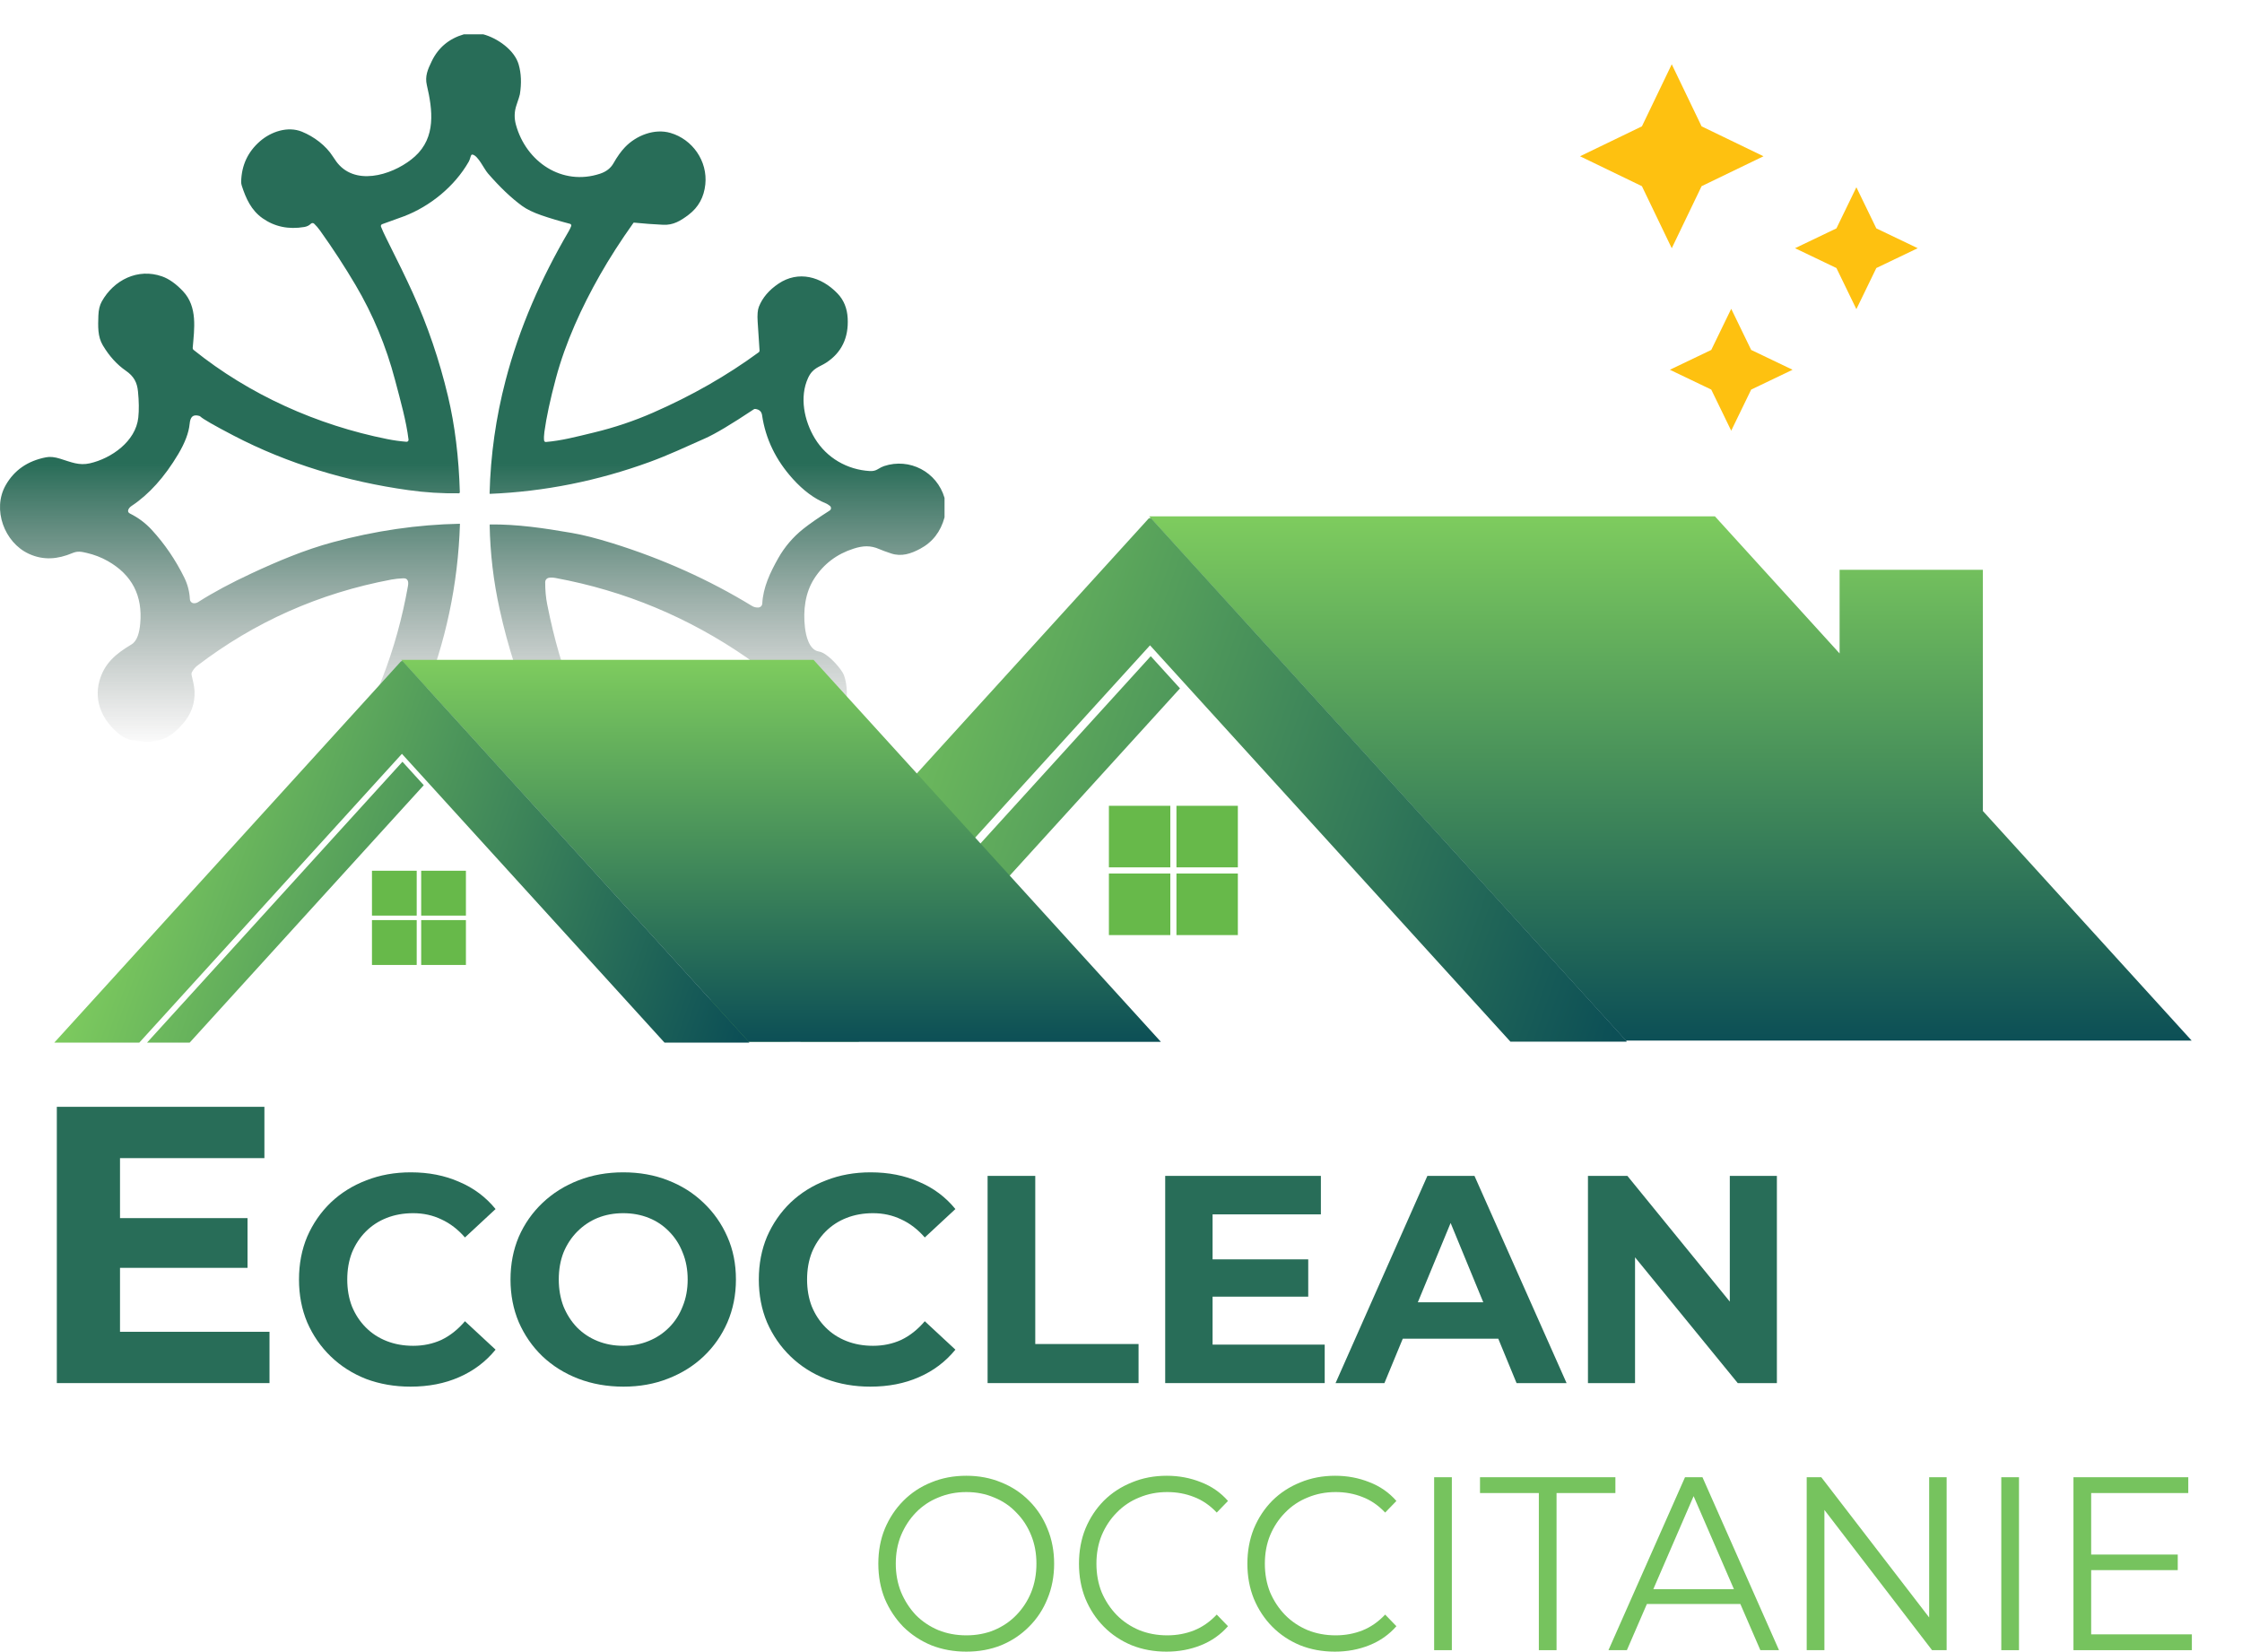
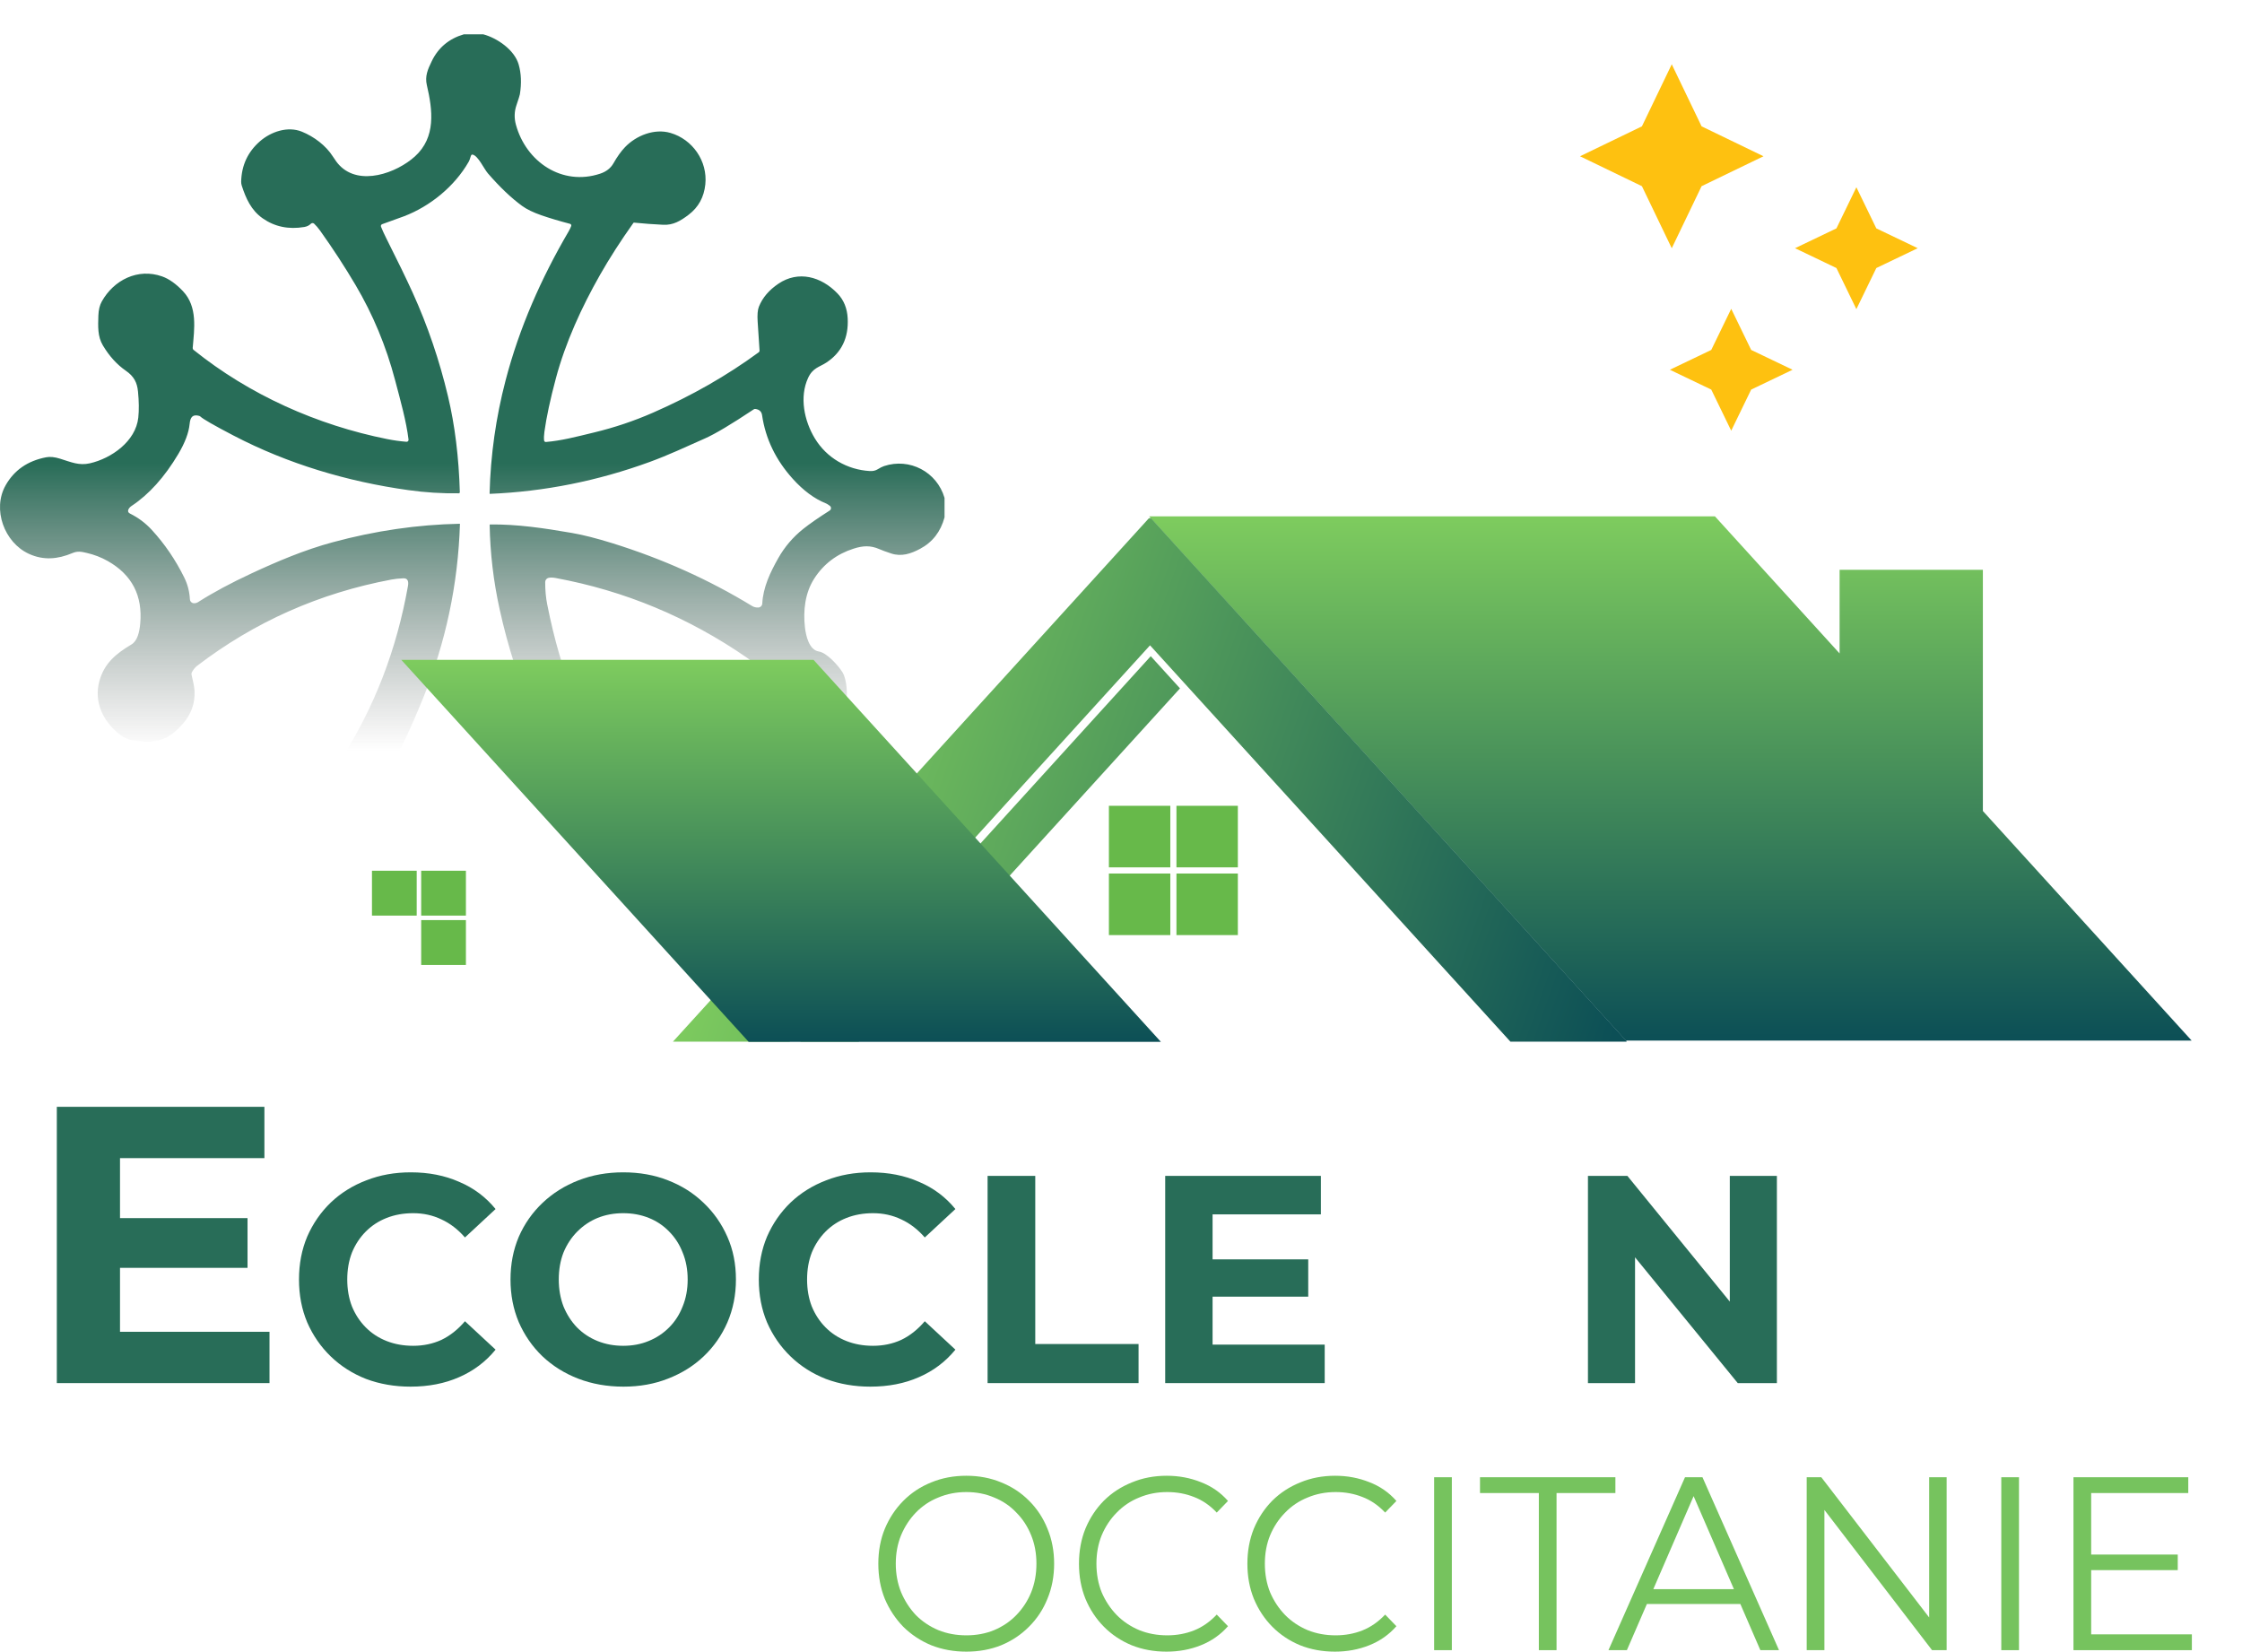
<svg xmlns="http://www.w3.org/2000/svg" width="262" height="193" viewBox="0 0 262 193" fill="none">
  <g clip-path="url(#clip0_14_16)">
    <path d="M56.474 4.01C58.108 4.448 60.122 5.829 60.612 7.538C60.911 8.571 60.959 9.73 60.754 11.013C60.73 11.152 60.597 11.578 60.354 12.29C60.099 13.034 60.078 13.795 60.29 14.572C61.481 18.924 65.692 21.765 70.124 20.298C70.841 20.061 71.363 19.655 71.689 19.081C72.129 18.305 72.579 17.677 73.039 17.196C74.346 15.831 76.474 14.985 78.346 15.531C80.93 16.281 82.707 18.826 82.424 21.548C82.268 23.041 81.62 24.222 80.479 25.089C79.513 25.824 78.665 26.323 77.499 26.266C76.391 26.214 75.255 26.13 74.091 26.015C74.078 26.013 74.064 26.016 74.052 26.022C74.04 26.027 74.028 26.037 74.02 26.048C72.52 28.157 71.22 30.181 70.119 32.118C67.975 35.89 66.083 40.011 64.96 44.209C64.299 46.675 63.852 48.761 63.618 50.468C63.564 50.866 63.552 51.2 63.583 51.469C63.588 51.522 63.614 51.57 63.654 51.603C63.694 51.636 63.745 51.652 63.797 51.647C65.632 51.487 67.206 51.072 69.409 50.539C71.794 49.965 74.094 49.192 76.311 48.221C80.834 46.242 84.954 43.889 88.671 41.161C88.701 41.139 88.725 41.109 88.741 41.075C88.757 41.041 88.764 41.003 88.761 40.966C88.661 39.406 88.588 38.283 88.54 37.598C88.486 36.807 88.534 36.22 88.686 35.837C89.102 34.791 89.864 33.894 90.972 33.148C93.277 31.594 95.958 32.287 97.89 34.314C98.611 35.072 99.001 36.034 99.061 37.2C99.178 39.477 98.344 41.2 96.561 42.371C95.739 42.911 94.986 42.968 94.43 44.169C93.412 46.383 93.965 49.156 95.228 51.236C96.612 53.512 98.998 54.886 101.646 55.044C101.996 55.065 102.295 54.999 102.543 54.849C102.857 54.658 103.112 54.53 103.308 54.465C106.294 53.47 109.486 55.13 110.379 58.183V60.453C109.926 62.131 108.976 63.357 107.527 64.129C106.451 64.704 105.346 65.077 104.13 64.671C103.52 64.468 103.063 64.3 102.761 64.167C101.711 63.705 100.823 63.769 99.76 64.109C97.787 64.738 96.252 65.902 95.156 67.602C94.084 69.262 93.836 71.342 94.068 73.334C94.177 74.257 94.539 75.952 95.682 76.127C96.617 76.269 97.965 77.772 98.449 78.553C98.98 79.411 99.052 81.211 98.894 82.172C98.467 84.737 96.672 85.818 94.356 86.437C92.727 86.873 90.698 85.572 89.749 84.415C88.834 83.3 88.341 81.684 88.597 80.328C88.775 79.397 89.201 78.485 88.368 77.737C87.939 77.352 87.582 77.061 87.298 76.864C80.456 72.136 72.999 69.029 64.925 67.541C64.592 67.481 64.317 67.476 64.1 67.526C63.99 67.551 63.892 67.613 63.822 67.701C63.751 67.79 63.712 67.9 63.712 68.014C63.709 68.947 63.786 69.816 63.946 70.623C64.357 72.701 64.831 74.653 65.367 76.48C65.832 78.067 66.573 79.928 67.588 82.064C69.394 85.863 71.487 89.483 73.868 92.923C73.876 92.934 73.887 92.943 73.9 92.949C73.912 92.955 73.927 92.957 73.941 92.956C75.374 92.784 76.581 92.697 77.559 92.694C78.881 92.69 80.306 93.684 81.089 94.593C82.545 96.283 82.816 98.145 81.9 100.179C81.388 101.315 80.57 102.138 79.447 102.645C77.132 103.695 75.066 103.394 73.249 101.744C73.221 101.719 73.198 101.689 73.178 101.657L71.6 99.142C71.581 99.112 71.558 99.085 71.534 99.062C71.013 98.586 70.512 98.297 70.028 98.193C67.677 97.686 65.502 98.132 63.504 99.532C62.156 100.478 61.25 101.546 60.787 102.734C60.38 103.779 60.057 104.642 59.817 105.323C59.776 105.439 59.718 105.549 59.647 105.649L59.505 105.84C59.425 105.95 59.391 106.086 59.408 106.222C59.428 106.388 59.586 106.818 59.879 107.512C60.739 109.539 59.735 111.799 58.367 113.391C57.459 114.45 55.654 114.71 54.24 114.672C53.239 114.648 52.218 114.041 51.435 113.395C49.749 112.001 49.148 110.275 49.632 108.215C49.846 107.305 50.412 106.324 50.759 105.467C51.121 104.574 51.044 103.679 50.529 102.781C49.278 100.607 46.508 98.296 43.845 98.162C42.943 98.117 42.008 98.226 41.04 98.491C40.235 98.713 39.557 98.979 39.148 99.799C39.064 99.965 38.757 100.396 38.226 101.093C36.73 103.056 34.679 103.877 32.3 103.191C27.873 101.915 27.022 96.013 30.757 93.404C32.044 92.508 33.421 92.206 34.889 92.501C35.705 92.665 36.18 92.76 36.314 92.785C36.809 92.879 37.068 92.685 37.36 92.35C38.23 91.353 38.79 90.385 39.795 88.822C43.728 82.715 46.356 75.926 47.678 68.456C47.755 68.008 47.695 67.557 47.143 67.577C46.631 67.596 46.161 67.646 45.73 67.726C37.315 69.307 29.741 72.672 23.01 77.823C22.816 77.971 22.627 78.202 22.444 78.516C22.379 78.627 22.36 78.76 22.391 78.884C22.502 79.331 22.71 80.219 22.734 80.738C22.799 82.172 22.354 83.44 21.401 84.541C20.097 86.049 18.892 86.764 16.77 86.635C15.641 86.566 14.81 86.48 13.992 85.831C12.031 84.279 10.959 82.041 11.607 79.619C12.162 77.541 13.521 76.402 15.36 75.308C16.067 74.886 16.295 73.845 16.384 72.905C16.693 69.621 15.433 67.174 12.604 65.565C11.842 65.133 11.022 64.816 10.144 64.613C9.503 64.465 9.078 64.371 8.466 64.628C6.762 65.346 5.087 65.506 3.371 64.715C0.509 63.401 -0.934 59.518 0.661 56.702C1.663 54.935 3.242 53.846 5.398 53.434C5.851 53.347 6.395 53.403 7.032 53.603C8.325 54.007 9.244 54.426 10.5 54.14C13.017 53.567 15.86 51.574 16.16 48.803C16.253 47.936 16.241 46.914 16.125 45.739C16.023 44.702 15.659 43.978 14.701 43.317C13.664 42.6 12.77 41.615 12.02 40.36C11.399 39.318 11.454 38.144 11.496 36.869C11.52 36.212 11.65 35.67 11.888 35.242C13.291 32.713 16.118 31.299 18.945 32.3C19.748 32.584 20.558 33.157 21.375 34.019C23.121 35.861 22.701 38.45 22.519 40.661C22.516 40.703 22.523 40.745 22.539 40.783C22.555 40.821 22.58 40.854 22.612 40.879C29.155 46.143 37.075 49.678 45.268 51.312C46.02 51.461 46.764 51.565 47.501 51.623C47.534 51.625 47.567 51.62 47.599 51.608C47.63 51.596 47.658 51.578 47.681 51.554C47.704 51.529 47.721 51.5 47.732 51.468C47.742 51.436 47.746 51.403 47.742 51.37C47.474 49.196 46.829 46.92 46.168 44.416C45.126 40.455 43.585 36.749 41.544 33.297C40.291 31.176 38.914 29.063 37.413 26.958C37.175 26.627 36.94 26.353 36.708 26.137C36.655 26.089 36.587 26.063 36.516 26.064C36.445 26.066 36.377 26.095 36.327 26.146C36.127 26.347 35.869 26.474 35.554 26.526C33.718 26.833 32.097 26.494 30.691 25.509C29.341 24.563 28.733 23.173 28.251 21.69C28.203 21.541 28.18 21.387 28.182 21.233C28.227 19.323 28.957 17.75 30.375 16.512C31.672 15.38 33.629 14.714 35.289 15.391C36.683 15.962 38.078 16.99 38.907 18.3C39.18 18.732 39.432 19.069 39.665 19.312C42.035 21.79 46.354 20.213 48.491 18.277C50.962 16.035 50.565 12.873 49.881 9.947C49.64 8.908 49.983 8.118 50.462 7.132C51.229 5.556 52.476 4.515 54.205 4.01H56.474ZM53.749 61.23C53.53 68.278 52.084 75.085 49.413 81.653C47.923 85.309 46.365 88.669 44.342 91.928C43.916 92.616 44.468 92.918 45.114 93.047C48.23 93.667 51.144 95.52 53.334 97.923C53.892 98.535 54.465 99.393 55.051 100.496C55.178 100.733 55.321 100.906 55.48 101.016C55.523 101.045 55.572 101.065 55.624 101.075C55.675 101.086 55.728 101.086 55.78 101.075C55.831 101.064 55.88 101.044 55.923 101.014C55.967 100.985 56.004 100.947 56.032 100.902C56.5 100.173 57.105 99.243 57.847 98.114C59.253 95.98 61.736 94.579 64.114 93.711C64.728 93.489 65.201 93.431 66.056 93.258C66.41 93.187 66.668 93.068 66.828 92.901C66.93 92.794 66.995 92.657 67.012 92.51C67.029 92.362 66.998 92.212 66.923 92.084C66.621 91.564 66.186 90.848 65.617 89.936C64.553 88.233 63.514 86.224 62.502 83.909C60.73 79.855 59.356 75.61 58.383 71.174C57.666 67.914 57.279 64.641 57.222 61.354C57.221 61.344 57.223 61.335 57.227 61.327C57.23 61.318 57.234 61.31 57.241 61.304C57.248 61.297 57.255 61.292 57.264 61.288C57.272 61.285 57.281 61.283 57.291 61.283C60.434 61.254 63.526 61.704 66.848 62.28C68.159 62.507 69.733 62.907 71.569 63.478C77.428 65.304 82.861 67.744 87.866 70.801C88.099 70.944 88.351 71.007 88.622 70.989C88.742 70.982 88.855 70.931 88.939 70.846C89.023 70.76 89.073 70.647 89.079 70.528C89.177 68.638 89.995 66.904 90.954 65.212C91.698 63.898 92.668 62.762 93.865 61.805C94.597 61.22 95.627 60.505 96.955 59.66C97.001 59.63 97.04 59.59 97.067 59.542C97.094 59.494 97.109 59.44 97.11 59.385C97.111 59.33 97.099 59.275 97.074 59.226C97.049 59.176 97.013 59.134 96.968 59.103L96.778 58.967C96.69 58.905 96.594 58.853 96.493 58.812C95.158 58.272 93.875 57.319 92.645 55.955C90.654 53.749 89.457 51.267 89.055 48.508C88.993 48.087 88.73 47.847 88.266 47.786C88.207 47.778 88.148 47.791 88.098 47.824C85.478 49.569 83.579 50.702 82.402 51.223C80.15 52.218 78.171 53.159 75.917 53.983C69.835 56.202 63.618 57.443 57.264 57.708C57.257 57.709 57.251 57.708 57.244 57.705C57.237 57.703 57.232 57.699 57.227 57.694C57.222 57.689 57.218 57.683 57.216 57.677C57.214 57.671 57.212 57.664 57.213 57.657C57.328 53.184 57.951 48.782 59.083 44.451C60.681 38.328 63.227 32.547 66.448 27.043C66.575 26.825 66.674 26.616 66.749 26.414C66.758 26.389 66.762 26.361 66.76 26.333C66.758 26.306 66.751 26.279 66.739 26.255C66.725 26.23 66.708 26.209 66.686 26.191C66.665 26.174 66.64 26.162 66.614 26.155C65.358 25.826 64.238 25.492 63.254 25.151C62.311 24.824 61.566 24.462 61.019 24.066C59.752 23.143 58.417 21.873 57.014 20.256C56.544 19.712 55.891 18.226 55.239 18.067C55.204 18.058 55.167 18.061 55.134 18.076C55.101 18.091 55.074 18.117 55.058 18.149C54.963 18.342 54.928 18.626 54.773 18.899C53.108 21.81 50.23 24.119 47.22 25.269C47.197 25.278 46.342 25.587 44.656 26.197C44.628 26.207 44.603 26.223 44.581 26.243C44.559 26.263 44.542 26.287 44.529 26.314C44.517 26.341 44.51 26.37 44.509 26.399C44.508 26.429 44.513 26.458 44.523 26.485C44.671 26.866 44.878 27.321 45.145 27.851C46.463 30.466 47.494 32.592 48.237 34.227C49.971 38.046 51.343 42.073 52.352 46.307C53.156 49.679 53.617 53.413 53.736 57.508C53.736 57.526 53.733 57.543 53.727 57.56C53.721 57.576 53.712 57.591 53.7 57.603C53.688 57.616 53.673 57.626 53.657 57.633C53.642 57.64 53.625 57.643 53.608 57.644C51.647 57.672 49.685 57.549 47.722 57.273C40.605 56.278 33.646 54.211 27.283 50.892C25.002 49.702 23.71 48.96 23.408 48.665C23.376 48.635 23.337 48.613 23.295 48.601C22.519 48.377 22.236 48.745 22.161 49.531C22.063 50.557 21.621 51.731 20.835 53.054C19.23 55.754 17.406 57.78 15.362 59.131C15.057 59.333 14.746 59.788 15.181 60.006C16.155 60.487 17.008 61.126 17.741 61.924C19.248 63.564 20.512 65.419 21.534 67.49C21.927 68.29 22.147 69.139 22.192 70.037C22.199 70.154 22.247 70.265 22.329 70.349C22.411 70.432 22.52 70.483 22.637 70.49C22.825 70.5 22.995 70.457 23.145 70.361C24.89 69.246 26.976 68.126 29.402 66.998C32.406 65.601 35.569 64.258 38.898 63.359C43.846 62.021 48.788 61.302 53.723 61.203C53.73 61.203 53.736 61.206 53.742 61.211C53.746 61.216 53.749 61.223 53.749 61.23Z" fill="url(#paint0_linear_14_16)" />
    <g filter="url(#filter0_d_14_16)">
      <path d="M195.361 4.512L198.848 11.764L206.082 15.26L198.848 18.756L195.361 26.008L191.874 18.756L184.641 15.26L191.874 11.764L195.361 4.512Z" fill="#FEC110" />
    </g>
    <g filter="url(#filter1_d_14_16)">
      <path d="M216.936 18.882L219.268 23.687L224.105 26.004L219.268 28.32L216.936 33.125L214.605 28.32L209.768 26.004L214.605 23.687L216.936 18.882Z" fill="#FEC110" />
    </g>
    <g filter="url(#filter2_d_14_16)">
      <path d="M202.31 33.086L204.642 37.891L209.479 40.207L204.642 42.524L202.31 47.329L199.978 42.524L195.141 40.207L199.978 37.891L202.31 33.086Z" fill="#FEC110" />
    </g>
    <g filter="url(#filter3_d_14_16)">
      <path d="M136.763 91.16H129.587V98.354H136.763V91.16Z" fill="#67B94A" />
      <path d="M136.763 99.074H129.587V106.268H136.763V99.074Z" fill="#67B94A" />
      <path d="M144.656 91.16H137.48V98.354H144.656V91.16Z" fill="#67B94A" />
      <path d="M144.656 99.074H137.48V106.268H144.656V99.074Z" fill="#67B94A" />
    </g>
    <g filter="url(#filter4_d_14_16)">
      <path fill-rule="evenodd" clip-rule="evenodd" d="M200.404 57.334H134.288L190 118.596H256.116L231.719 91.769V63.582H214.976V73.358L200.404 57.334Z" fill="url(#paint1_linear_14_16)" />
      <path fill-rule="evenodd" clip-rule="evenodd" d="M134.456 57.486L134.352 57.6L134.287 57.529L78.641 118.72L78.642 118.721H92.275L134.391 72.409L176.507 118.721H190.061L190.102 118.676L134.456 57.486ZM100.353 118.721L137.895 77.439L134.476 73.679L93.516 118.721H100.353Z" fill="url(#paint2_linear_14_16)" />
    </g>
    <g filter="url(#filter5_d_14_16)">
      <path d="M48.696 98.749H43.468V103.991H48.696V98.749Z" fill="#67B94A" />
-       <path d="M48.696 104.516H43.468V109.758H48.696V104.516Z" fill="#67B94A" />
      <path d="M54.447 98.749H49.219V103.991H54.447V98.749Z" fill="#67B94A" />
      <path d="M54.447 104.516H49.219V109.758H54.447V104.516Z" fill="#67B94A" />
    </g>
    <g filter="url(#filter6_d_14_16)">
      <path d="M46.893 74.103H95.067L135.66 118.741H87.486L46.893 74.103Z" fill="url(#paint3_linear_14_16)" />
-       <path fill-rule="evenodd" clip-rule="evenodd" d="M47.015 74.214L46.94 74.297L46.892 74.245L6.347 118.83L6.348 118.831H16.281L46.968 85.087L77.654 118.831H87.531L87.561 118.799L47.015 74.214ZM22.167 118.831L49.521 88.752L47.03 86.013L17.185 118.831H22.167Z" fill="url(#paint4_linear_14_16)" />
    </g>
    <path d="M112.927 193C111.455 193 110.085 192.75 108.818 192.25C107.57 191.73 106.48 191.008 105.548 190.084C104.635 189.141 103.917 188.054 103.396 186.822C102.892 185.572 102.641 184.205 102.641 182.723C102.641 181.242 102.892 179.885 103.396 178.653C103.917 177.402 104.635 176.315 105.548 175.391C106.48 174.448 107.57 173.727 108.818 173.226C110.067 172.706 111.436 172.447 112.927 172.447C114.399 172.447 115.76 172.706 117.008 173.226C118.257 173.727 119.337 174.438 120.251 175.362C121.182 176.286 121.9 177.374 122.403 178.624C122.925 179.875 123.186 181.242 123.186 182.723C123.186 184.205 122.925 185.572 122.403 186.822C121.9 188.073 121.182 189.161 120.251 190.084C119.337 191.008 118.257 191.73 117.008 192.25C115.76 192.75 114.399 193 112.927 193ZM112.927 191.095C114.101 191.095 115.182 190.893 116.17 190.488C117.176 190.065 118.042 189.478 118.769 188.728C119.515 187.958 120.092 187.073 120.502 186.072C120.912 185.052 121.117 183.936 121.117 182.723C121.117 181.511 120.912 180.404 120.502 179.404C120.092 178.384 119.515 177.498 118.769 176.748C118.042 175.978 117.176 175.391 116.17 174.987C115.182 174.564 114.101 174.352 112.927 174.352C111.753 174.352 110.663 174.564 109.657 174.987C108.651 175.391 107.775 175.978 107.029 176.748C106.303 177.498 105.725 178.384 105.296 179.404C104.886 180.404 104.681 181.511 104.681 182.723C104.681 183.916 104.886 185.023 105.296 186.043C105.725 187.063 106.303 187.958 107.029 188.728C107.775 189.478 108.651 190.065 109.657 190.488C110.663 190.893 111.753 191.095 112.927 191.095Z" fill="#76C35E" />
    <path d="M136.319 193C134.847 193 133.487 192.75 132.238 192.25C130.99 191.73 129.909 191.008 128.996 190.084C128.083 189.161 127.365 188.073 126.844 186.822C126.34 185.572 126.089 184.205 126.089 182.723C126.089 181.242 126.34 179.875 126.844 178.624C127.365 177.374 128.083 176.286 128.996 175.362C129.928 174.438 131.018 173.727 132.266 173.226C133.515 172.706 134.875 172.447 136.347 172.447C137.763 172.447 139.096 172.697 140.344 173.197C141.593 173.678 142.646 174.41 143.503 175.391L142.189 176.748C141.388 175.901 140.503 175.295 139.534 174.929C138.565 174.544 137.521 174.352 136.403 174.352C135.229 174.352 134.139 174.564 133.133 174.987C132.126 175.391 131.251 175.978 130.505 176.748C129.76 177.498 129.173 178.384 128.744 179.404C128.334 180.404 128.129 181.511 128.129 182.723C128.129 183.936 128.334 185.052 128.744 186.072C129.173 187.073 129.76 187.958 130.505 188.728C131.251 189.478 132.126 190.065 133.133 190.488C134.139 190.893 135.229 191.095 136.403 191.095C137.521 191.095 138.565 190.903 139.534 190.518C140.503 190.133 141.388 189.516 142.189 188.67L143.503 190.027C142.646 191.008 141.593 191.749 140.344 192.25C139.096 192.75 137.754 193 136.319 193Z" fill="#76C35E" />
    <path d="M156.001 193C154.529 193 153.168 192.75 151.919 192.25C150.671 191.73 149.59 191.008 148.677 190.084C147.764 189.161 147.046 188.073 146.525 186.822C146.021 185.572 145.77 184.205 145.77 182.723C145.77 181.242 146.021 179.875 146.525 178.624C147.046 177.374 147.764 176.286 148.677 175.362C149.609 174.438 150.699 173.727 151.947 173.226C153.196 172.706 154.557 172.447 156.029 172.447C157.445 172.447 158.777 172.697 160.025 173.197C161.274 173.678 162.327 174.41 163.184 175.391L161.87 176.748C161.069 175.901 160.184 175.295 159.215 174.929C158.246 174.544 157.203 174.352 156.085 174.352C154.911 174.352 153.82 174.564 152.814 174.987C151.807 175.391 150.932 175.978 150.186 176.748C149.441 177.498 148.854 178.384 148.426 179.404C148.016 180.404 147.811 181.511 147.811 182.723C147.811 183.936 148.016 185.052 148.426 186.072C148.854 187.073 149.441 187.958 150.186 188.728C150.932 189.478 151.807 190.065 152.814 190.488C153.82 190.893 154.911 191.095 156.085 191.095C157.203 191.095 158.246 190.903 159.215 190.518C160.184 190.133 161.069 189.516 161.87 188.67L163.184 190.027C162.327 191.008 161.274 191.749 160.025 192.25C158.777 192.75 157.436 193 156.001 193Z" fill="#76C35E" />
    <path d="M167.594 192.827V172.62H169.662V192.827H167.594Z" fill="#76C35E" />
    <path d="M179.829 192.827V174.467H172.954V172.62H188.775V174.467H181.898V192.827H179.829Z" fill="#76C35E" />
    <path d="M187.965 192.827L196.91 172.62H198.951L207.895 192.827H205.715L197.497 173.861H198.335L190.118 192.827H187.965ZM191.488 187.429L192.102 185.697H203.479L204.094 187.429H191.488Z" fill="#76C35E" />
    <path d="M211.132 192.827V172.62H212.837L226.338 190.171H225.443V172.62H227.484V192.827H225.779L212.306 175.276H213.201V192.827H211.132Z" fill="#76C35E" />
    <path d="M233.87 192.827V172.62H235.939V192.827H233.87Z" fill="#76C35E" />
    <path d="M244.15 181.655H254.492V183.474H244.15V181.655ZM244.374 190.979H256.141V192.827H242.305V172.62H255.722V174.467H244.374V190.979Z" fill="#76C35E" />
    <path d="M13.473 142.341H28.926V148.152H13.473V142.341ZM14.024 155.624H31.494V161.619H6.641V129.335H30.898V135.331H14.024V155.624Z" fill="#286D58" />
    <path d="M47.974 162.034C46.117 162.034 44.386 161.735 42.781 161.135C41.199 160.512 39.823 159.636 38.654 158.506C37.485 157.376 36.568 156.05 35.903 154.528C35.261 153.006 34.94 151.335 34.94 149.513C34.94 147.691 35.261 146.019 35.903 144.497C36.568 142.975 37.485 141.649 38.654 140.519C39.846 139.389 41.233 138.524 42.815 137.925C44.397 137.302 46.128 136.991 48.008 136.991C50.094 136.991 51.974 137.36 53.648 138.098C55.345 138.813 56.767 139.873 57.913 141.281L54.336 144.601C53.511 143.656 52.593 142.952 51.585 142.491C50.576 142.007 49.476 141.765 48.283 141.765C47.16 141.765 46.128 141.949 45.188 142.318C44.248 142.687 43.434 143.218 42.747 143.909C42.059 144.601 41.52 145.42 41.13 146.365C40.763 147.311 40.58 148.36 40.58 149.513C40.58 150.666 40.763 151.715 41.13 152.66C41.52 153.606 42.059 154.425 42.747 155.116C43.434 155.808 44.248 156.339 45.188 156.707C46.128 157.076 47.16 157.261 48.283 157.261C49.476 157.261 50.576 157.03 51.585 156.569C52.593 156.085 53.511 155.358 54.336 154.39L57.913 157.711C56.767 159.117 55.345 160.19 53.648 160.927C51.974 161.665 50.083 162.034 47.974 162.034Z" fill="#286D58" />
    <path d="M72.864 162.034C70.961 162.034 69.195 161.723 67.568 161.1C65.963 160.478 64.564 159.601 63.373 158.472C62.203 157.342 61.286 156.016 60.621 154.494C59.979 152.972 59.658 151.312 59.658 149.513C59.658 147.714 59.979 146.054 60.621 144.532C61.286 143.01 62.215 141.684 63.407 140.554C64.599 139.424 65.998 138.547 67.603 137.925C69.207 137.302 70.95 136.991 72.829 136.991C74.733 136.991 76.475 137.302 78.057 137.925C79.662 138.547 81.049 139.424 82.219 140.554C83.41 141.684 84.339 143.01 85.004 144.532C85.669 146.031 86.001 147.691 86.001 149.513C86.001 151.312 85.669 152.983 85.004 154.528C84.339 156.05 83.41 157.376 82.219 158.506C81.049 159.613 79.662 160.478 78.057 161.1C76.475 161.723 74.744 162.034 72.864 162.034ZM72.829 157.261C73.907 157.261 74.893 157.076 75.787 156.707C76.704 156.339 77.507 155.808 78.195 155.116C78.882 154.425 79.409 153.606 79.776 152.66C80.166 151.715 80.361 150.666 80.361 149.513C80.361 148.36 80.166 147.311 79.776 146.365C79.409 145.42 78.882 144.601 78.195 143.909C77.529 143.218 76.739 142.687 75.822 142.318C74.904 141.949 73.907 141.765 72.829 141.765C71.752 141.765 70.755 141.949 69.838 142.318C68.944 142.687 68.153 143.218 67.465 143.909C66.777 144.601 66.238 145.42 65.849 146.365C65.481 147.311 65.298 148.36 65.298 149.513C65.298 150.643 65.481 151.692 65.849 152.66C66.238 153.606 66.766 154.425 67.43 155.116C68.118 155.808 68.921 156.339 69.838 156.707C70.755 157.076 71.752 157.261 72.829 157.261Z" fill="#286D58" />
    <path d="M101.709 162.034C99.852 162.034 98.121 161.735 96.516 161.135C94.934 160.512 93.558 159.636 92.389 158.506C91.22 157.376 90.303 156.05 89.638 154.528C88.996 153.006 88.675 151.335 88.675 149.513C88.675 147.691 88.996 146.019 89.638 144.497C90.303 142.975 91.22 141.649 92.389 140.519C93.582 139.389 94.969 138.524 96.55 137.925C98.132 137.302 99.864 136.991 101.743 136.991C103.83 136.991 105.71 137.36 107.383 138.098C109.08 138.813 110.501 139.873 111.648 141.281L108.071 144.601C107.246 143.656 106.329 142.952 105.32 142.491C104.311 142.007 103.211 141.765 102.018 141.765C100.895 141.765 99.864 141.949 98.924 142.318C97.984 142.687 97.169 143.218 96.482 143.909C95.794 144.601 95.255 145.42 94.865 146.365C94.499 147.311 94.315 148.36 94.315 149.513C94.315 150.666 94.499 151.715 94.865 152.66C95.255 153.606 95.794 154.425 96.482 155.116C97.169 155.808 97.984 156.339 98.924 156.707C99.864 157.076 100.895 157.261 102.018 157.261C103.211 157.261 104.311 157.03 105.32 156.569C106.329 156.085 107.246 155.358 108.071 154.39L111.648 157.711C110.501 159.117 109.08 160.19 107.383 160.927C105.71 161.665 103.818 162.034 101.709 162.034Z" fill="#286D58" />
    <path d="M115.41 161.619V137.406H120.981V157.053H133.052V161.619H115.41Z" fill="#286D58" />
    <path d="M141.29 147.161H152.88V151.519H141.29V147.161ZM141.702 157.123H154.805V161.619H136.165V137.406H154.358V141.903H141.702V157.123Z" fill="#286D58" />
-     <path d="M156.074 161.619L166.804 137.406H172.307L183.07 161.619H177.225L168.421 140.242H170.622L161.783 161.619H156.074ZM161.439 156.431L162.918 152.176H175.298L176.811 156.431H161.439Z" fill="#286D58" />
    <path d="M185.568 161.619V137.406H190.176L204.38 154.84H202.145V137.406H207.647V161.619H203.073L188.835 144.186H191.071V161.619H185.568Z" fill="#286D58" />
  </g>
  <defs>
    <filter id="filter0_d_14_16" x="173.341" y="-3.788" width="44.041" height="44.097" filterUnits="userSpaceOnUse" color-interpolation-filters="sRGB">
      <feFlood flood-opacity="0" result="BackgroundImageFix" />
      <feColorMatrix in="SourceAlpha" type="matrix" values="0 0 0 0 0 0 0 0 0 0 0 0 0 0 0 0 0 0 127 0" result="hardAlpha" />
      <feOffset dy="3" />
      <feGaussianBlur stdDeviation="5.65" />
      <feComposite in2="hardAlpha" operator="out" />
      <feColorMatrix type="matrix" values="0 0 0 0 0 0 0 0 0 0 0 0 0 0 0 0 0 0 0.25 0" />
      <feBlend mode="normal" in2="BackgroundImageFix" result="effect1_dropShadow_14_16" />
      <feBlend mode="normal" in="SourceGraphic" in2="effect1_dropShadow_14_16" result="shape" />
    </filter>
    <filter id="filter1_d_14_16" x="198.468" y="10.582" width="36.938" height="36.843" filterUnits="userSpaceOnUse" color-interpolation-filters="sRGB">
      <feFlood flood-opacity="0" result="BackgroundImageFix" />
      <feColorMatrix in="SourceAlpha" type="matrix" values="0 0 0 0 0 0 0 0 0 0 0 0 0 0 0 0 0 0 127 0" result="hardAlpha" />
      <feOffset dy="3" />
      <feGaussianBlur stdDeviation="5.65" />
      <feComposite in2="hardAlpha" operator="out" />
      <feColorMatrix type="matrix" values="0 0 0 0 0 0 0 0 0 0 0 0 0 0 0 0 0 0 0.25 0" />
      <feBlend mode="normal" in2="BackgroundImageFix" result="effect1_dropShadow_14_16" />
      <feBlend mode="normal" in="SourceGraphic" in2="effect1_dropShadow_14_16" result="shape" />
    </filter>
    <filter id="filter2_d_14_16" x="183.841" y="24.786" width="36.938" height="36.843" filterUnits="userSpaceOnUse" color-interpolation-filters="sRGB">
      <feFlood flood-opacity="0" result="BackgroundImageFix" />
      <feColorMatrix in="SourceAlpha" type="matrix" values="0 0 0 0 0 0 0 0 0 0 0 0 0 0 0 0 0 0 127 0" result="hardAlpha" />
      <feOffset dy="3" />
      <feGaussianBlur stdDeviation="5.65" />
      <feComposite in2="hardAlpha" operator="out" />
      <feColorMatrix type="matrix" values="0 0 0 0 0 0 0 0 0 0 0 0 0 0 0 0 0 0 0.25 0" />
      <feBlend mode="normal" in2="BackgroundImageFix" result="effect1_dropShadow_14_16" />
      <feBlend mode="normal" in="SourceGraphic" in2="effect1_dropShadow_14_16" result="shape" />
    </filter>
    <filter id="filter3_d_14_16" x="118.287" y="82.86" width="37.669" height="37.708" filterUnits="userSpaceOnUse" color-interpolation-filters="sRGB">
      <feFlood flood-opacity="0" result="BackgroundImageFix" />
      <feColorMatrix in="SourceAlpha" type="matrix" values="0 0 0 0 0 0 0 0 0 0 0 0 0 0 0 0 0 0 127 0" result="hardAlpha" />
      <feOffset dy="3" />
      <feGaussianBlur stdDeviation="5.65" />
      <feComposite in2="hardAlpha" operator="out" />
      <feColorMatrix type="matrix" values="0 0 0 0 0 0 0 0 0 0 0 0 0 0 0 0 0 0 0.25 0" />
      <feBlend mode="normal" in2="BackgroundImageFix" result="effect1_dropShadow_14_16" />
      <feBlend mode="normal" in="SourceGraphic" in2="effect1_dropShadow_14_16" result="shape" />
    </filter>
    <filter id="filter4_d_14_16" x="67.341" y="49.033" width="200.075" height="83.987" filterUnits="userSpaceOnUse" color-interpolation-filters="sRGB">
      <feFlood flood-opacity="0" result="BackgroundImageFix" />
      <feColorMatrix in="SourceAlpha" type="matrix" values="0 0 0 0 0 0 0 0 0 0 0 0 0 0 0 0 0 0 127 0" result="hardAlpha" />
      <feOffset dy="3" />
      <feGaussianBlur stdDeviation="5.65" />
      <feComposite in2="hardAlpha" operator="out" />
      <feColorMatrix type="matrix" values="0 0 0 0 0 0 0 0 0 0 0 0 0 0 0 0 0 0 0.25 0" />
      <feBlend mode="normal" in2="BackgroundImageFix" result="effect1_dropShadow_14_16" />
      <feBlend mode="normal" in="SourceGraphic" in2="effect1_dropShadow_14_16" result="shape" />
    </filter>
    <filter id="filter5_d_14_16" x="32.168" y="90.449" width="33.58" height="33.608" filterUnits="userSpaceOnUse" color-interpolation-filters="sRGB">
      <feFlood flood-opacity="0" result="BackgroundImageFix" />
      <feColorMatrix in="SourceAlpha" type="matrix" values="0 0 0 0 0 0 0 0 0 0 0 0 0 0 0 0 0 0 127 0" result="hardAlpha" />
      <feOffset dy="3" />
      <feGaussianBlur stdDeviation="5.65" />
      <feComposite in2="hardAlpha" operator="out" />
      <feColorMatrix type="matrix" values="0 0 0 0 0 0 0 0 0 0 0 0 0 0 0 0 0 0 0.25 0" />
      <feBlend mode="normal" in2="BackgroundImageFix" result="effect1_dropShadow_14_16" />
      <feBlend mode="normal" in="SourceGraphic" in2="effect1_dropShadow_14_16" result="shape" />
    </filter>
    <filter id="filter6_d_14_16" x="-4.953" y="65.803" width="151.913" height="67.328" filterUnits="userSpaceOnUse" color-interpolation-filters="sRGB">
      <feFlood flood-opacity="0" result="BackgroundImageFix" />
      <feColorMatrix in="SourceAlpha" type="matrix" values="0 0 0 0 0 0 0 0 0 0 0 0 0 0 0 0 0 0 127 0" result="hardAlpha" />
      <feOffset dy="3" />
      <feGaussianBlur stdDeviation="5.65" />
      <feComposite in2="hardAlpha" operator="out" />
      <feColorMatrix type="matrix" values="0 0 0 0 0 0 0 0 0 0 0 0 0 0 0 0 0 0 0.25 0" />
      <feBlend mode="normal" in2="BackgroundImageFix" result="effect1_dropShadow_14_16" />
      <feBlend mode="normal" in="SourceGraphic" in2="effect1_dropShadow_14_16" result="shape" />
    </filter>
    <linearGradient id="paint0_linear_14_16" x1="52.928" y1="54.144" x2="52.928" y2="87.757" gradientUnits="userSpaceOnUse">
      <stop stop-color="#286D58" />
      <stop offset="1" stop-color="#666666" stop-opacity="0" />
    </linearGradient>
    <linearGradient id="paint1_linear_14_16" x1="195.202" y1="57.334" x2="195.202" y2="118.596" gradientUnits="userSpaceOnUse">
      <stop stop-color="#7ECC5E" />
      <stop offset="1" stop-color="#0C4F56" />
    </linearGradient>
    <linearGradient id="paint2_linear_14_16" x1="92.002" y1="77.674" x2="190.646" y2="112.402" gradientUnits="userSpaceOnUse">
      <stop stop-color="#7ECC5E" />
      <stop offset="1" stop-color="#0C4F56" />
    </linearGradient>
    <linearGradient id="paint3_linear_14_16" x1="91.276" y1="74.103" x2="91.276" y2="118.741" gradientUnits="userSpaceOnUse">
      <stop stop-color="#7ECC5E" />
      <stop offset="1" stop-color="#0C4F56" />
    </linearGradient>
    <linearGradient id="paint4_linear_14_16" x1="16.082" y1="88.923" x2="87.957" y2="114.228" gradientUnits="userSpaceOnUse">
      <stop stop-color="#7ECC5E" />
      <stop offset="1" stop-color="#0C4F56" />
    </linearGradient>
    <clipPath id="clip0_14_16">
      <rect width="262" height="193" fill="white" />
    </clipPath>
  </defs>
</svg>